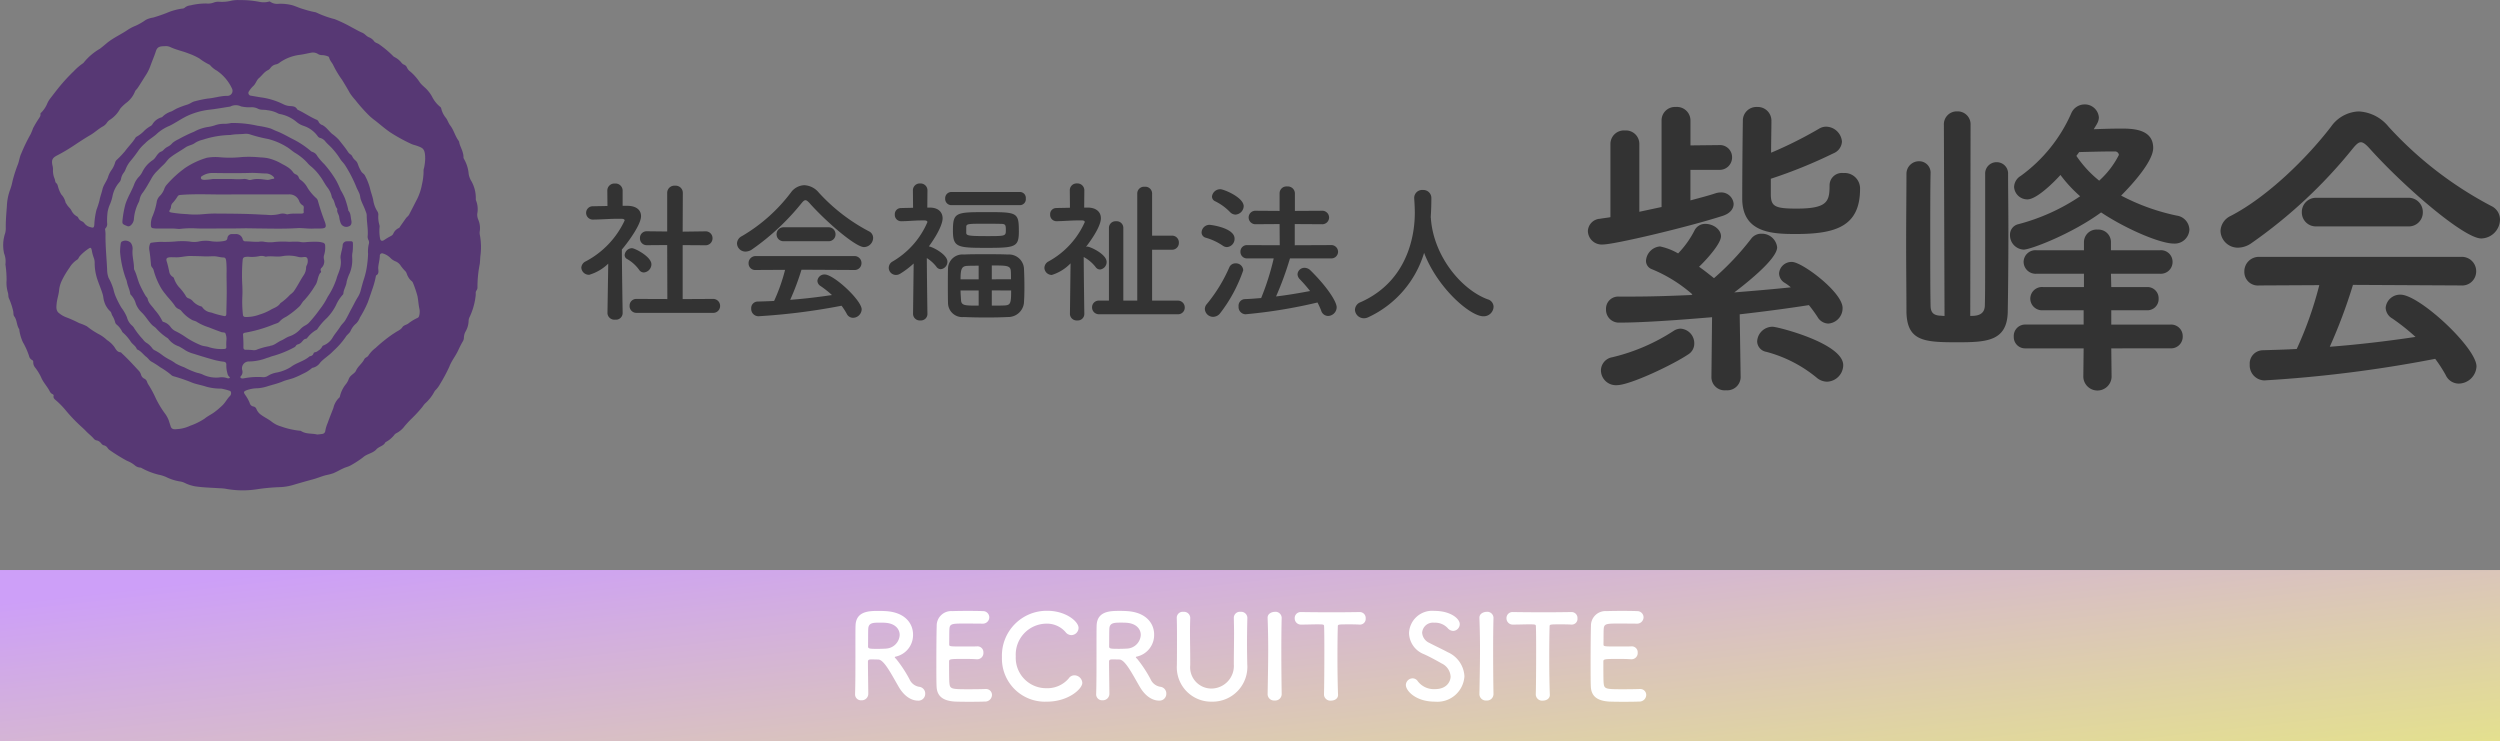
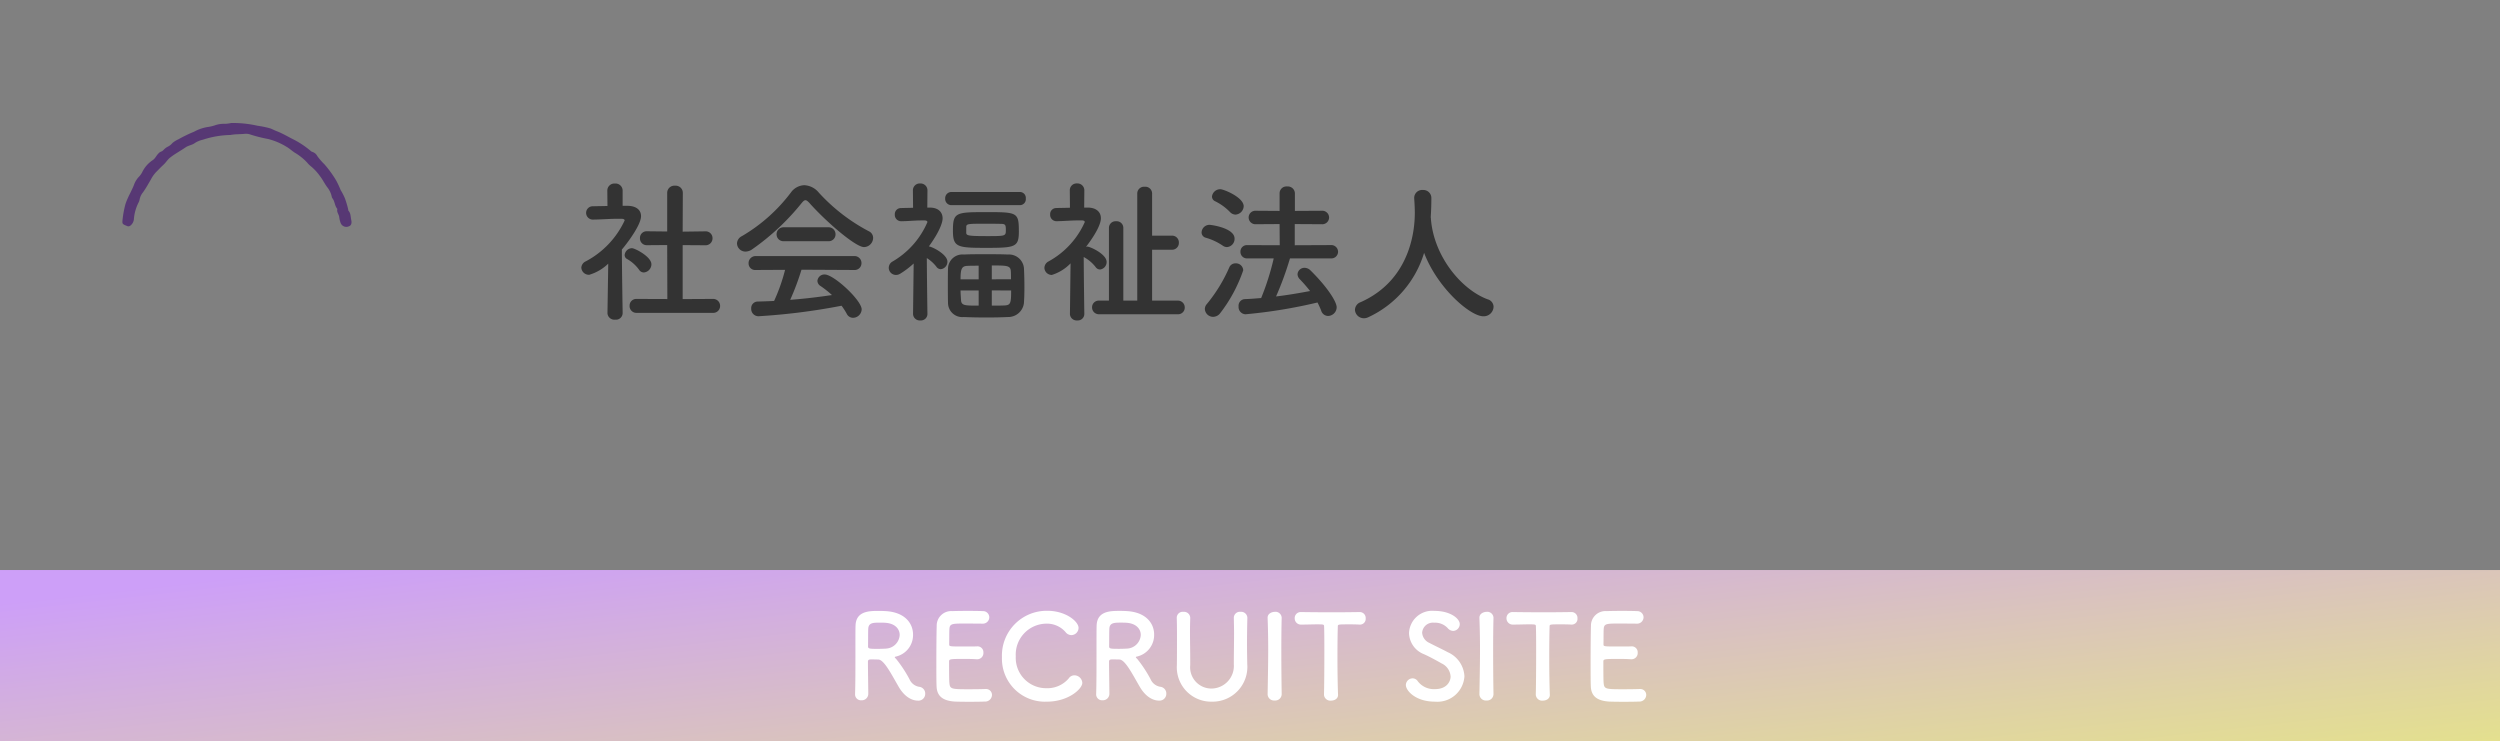
<svg xmlns="http://www.w3.org/2000/svg" width="307" height="91.001" viewBox="0 0 307 91.001">
  <rect x="0" y="0" width="307" height="91.001" fill="#808080" stroke="none" />
  <defs>
    <linearGradient id="linear-gradient" x1="0.06" y1="0.098" x2="1.344" y2="0.875" gradientUnits="objectBoundingBox">
      <stop offset="0" stop-color="#cd9ff8" />
      <stop offset="1" stop-color="#e8ec7b" />
    </linearGradient>
    <clipPath id="clip-path">
      <rect id="長方形_1606" data-name="長方形 1606" width="58.691" height="60.206" fill="#573874" />
    </clipPath>
  </defs>
  <g id="採用ロゴ" transform="translate(-147 -42.999)">
    <g id="グループ_180019" data-name="グループ 180019" transform="translate(-276.621 -24.123)">
      <rect id="長方形_97587" data-name="長方形 97587" width="307" height="21" transform="translate(423.621 137.123)" fill="url(#linear-gradient)" />
      <path id="パス_97439" data-name="パス 97439" d="M6.961-5.152c.978,1.741,2.158,1.784,2.388,1.784a.835.835,0,0,0,.921-.849.827.827,0,0,0-.748-.849,1.572,1.572,0,0,1-1.18-.921,15.671,15.671,0,0,0-1.611-2.46c-.1-.115-.2-.187-.2-.245s.043-.058.144-.086a2.713,2.713,0,0,0,2.1-2.7c0-1.352-.964-2.719-3.294-2.877-.216-.014-.547-.029-.878-.029-1.208,0-2.848,0-2.891,1.841-.014.59-.014.647-.014,3.755,0,1.582,0,3.294-.043,4.632v.029a.725.725,0,0,0,.777.719A.8.8,0,0,0,3.279-4.2c0-.518-.043-2.877-.043-3.956,0-.259.2-.273.475-.273s.6.014.791.014C5.192-8.4,6.041-6.749,6.961-5.152Zm-1.525-4.6c-.259.014-.633.029-.993.029-1.007,0-1.194-.014-1.194-.3.014-.834,0-1.856.029-2.2.043-.676.561-.719,1.338-.719.273,0,.532,0,.719.014,1.252.072,1.8.777,1.8,1.5A1.771,1.771,0,0,1,5.436-9.756ZM17.29-12.82a.792.792,0,0,0,.849-.777.767.767,0,0,0-.806-.762c-.216-.014-1.007-.029-1.827-.029s-1.626.014-1.884.029a1.788,1.788,0,0,0-1.942,1.813c-.029.906-.043,2.863-.043,4.618,0,1.165,0,2.23.029,2.834.058,1.266.878,1.741,2.2,1.841.187.014,1.021.029,1.841.029s1.669-.014,1.856-.029a.839.839,0,0,0,.906-.806.729.729,0,0,0-.777-.734h-.072c-.273.014-1.194.029-2.043.029-2.028,0-2.258-.029-2.33-.69C13.219-5.7,13.2-6.03,13.2-8.173c0-.3.144-.316,1.928-.316.547,0,1.093.014,1.453.043h.072a.762.762,0,0,0,.762-.82.724.724,0,0,0-.806-.762c-.259.014-.949.014-1.611.014-1.769,0-1.784,0-1.784-.288.014-.834,0-1.539.029-1.884.043-.619.345-.647,1.784-.647C16.01-12.834,17.29-12.82,17.29-12.82ZM29.561-5.555a.986.986,0,0,0-.964-.921.837.837,0,0,0-.7.374A3.439,3.439,0,0,1,25.13-4.893a3.728,3.728,0,0,1-3.74-3.913,3.8,3.8,0,0,1,3.726-4.014A3.032,3.032,0,0,1,27.489-11.8a.921.921,0,0,0,.734.388A.9.9,0,0,0,29.1-12.3c0-.777-1.554-2.1-3.841-2.1a5.5,5.5,0,0,0-5.567,5.7A5.285,5.285,0,0,0,25.2-3.239C27.849-3.239,29.561-4.807,29.561-5.555Zm7.006.4c.978,1.741,2.158,1.784,2.388,1.784a.835.835,0,0,0,.921-.849.827.827,0,0,0-.748-.849,1.572,1.572,0,0,1-1.18-.921,15.672,15.672,0,0,0-1.611-2.46c-.1-.115-.2-.187-.2-.245s.043-.058.144-.086a2.713,2.713,0,0,0,2.1-2.7c0-1.352-.964-2.719-3.294-2.877-.216-.014-.547-.029-.878-.029-1.208,0-2.848,0-2.891,1.841-.014.59-.014.647-.014,3.755,0,1.582,0,3.294-.043,4.632v.029a.725.725,0,0,0,.777.719.8.8,0,0,0,.849-.791c0-.518-.043-2.877-.043-3.956,0-.259.2-.273.475-.273s.6.014.791.014C34.8-8.4,35.646-6.749,36.566-5.152Zm-1.525-4.6c-.259.014-.633.029-.993.029-1.007,0-1.194-.014-1.194-.3.014-.834,0-1.856.029-2.2.043-.676.561-.719,1.338-.719.273,0,.532,0,.719.014,1.252.072,1.8.777,1.8,1.5A1.771,1.771,0,0,1,35.041-9.756ZM45.471-3.239a4.274,4.274,0,0,0,4.344-4.632c-.014-.906-.029-1.712-.029-2.532,0-.935.014-1.913.043-3.107v-.029A.761.761,0,0,0,49-14.273a.744.744,0,0,0-.834.762c.014.619.029,1.252.029,1.884,0,1.266-.029,2.546-.029,3.8A2.778,2.778,0,0,1,45.413-4.85a2.612,2.612,0,0,1-2.6-2.863V-8.3c0-1.165-.029-2.345-.029-3.524,0-.561.014-1.122.029-1.683v-.029a.756.756,0,0,0-.82-.734.732.732,0,0,0-.834.762c.029.834.029,1.7.029,2.575,0,1.05,0,2.115-.014,3.122v.072A4.219,4.219,0,0,0,45.471-3.239Zm8.574-.921C54.016-5.929,54-7.8,54-9.6c0-1.4.014-2.748.043-3.942v-.029a.761.761,0,0,0-.849-.7c-.259,0-.906.158-.878.762.043,1.165.072,2.474.072,3.841,0,1.856-.043,3.783-.072,5.51v.014a.791.791,0,0,0,.863.762.791.791,0,0,0,.863-.762Zm5.193.058a.778.778,0,0,0,.863.734c.446,0,.892-.245.863-.748-.043-1.065-.072-2.82-.072-4.546,0-1.41.014-2.805.043-3.783,0-.288,0-.288,1.424-.288.345,0,.762,0,1.252.029h.058a.7.7,0,0,0,.69-.762.726.726,0,0,0-.748-.777c-.82.014-2.043.029-3.265.029-1.5,0-3.021-.014-3.884-.029h-.029a.739.739,0,0,0-.791.762.766.766,0,0,0,.82.777c.676,0,1.352-.029,1.9-.029.849,0,.892,0,.892.288.029.762.029,1.956.029,3.222,0,1.9-.014,3.985-.043,5.107ZM76.485-6.361A3.414,3.414,0,0,0,74.443-9.31c-.662-.36-1.654-.82-2.244-1.136a1.477,1.477,0,0,1-.906-1.266,1.326,1.326,0,0,1,1.482-1.223,2.1,2.1,0,0,1,1.654.662.913.913,0,0,0,.676.345.839.839,0,0,0,.806-.834c0-.676-1.136-1.626-3.122-1.626a2.845,2.845,0,0,0-3.107,2.733,2.862,2.862,0,0,0,1.841,2.589c.762.345,1.539.777,2.172,1.136a1.9,1.9,0,0,1,1.093,1.611c0,.46-.345,1.539-1.928,1.539a2.473,2.473,0,0,1-2.1-.964.775.775,0,0,0-.633-.36.841.841,0,0,0-.834.82c0,.7,1.208,2.043,3.553,2.043A3.329,3.329,0,0,0,76.485-6.361Zm3.568,2.2C80.024-5.929,80.01-7.8,80.01-9.6c0-1.4.014-2.748.043-3.942v-.029a.761.761,0,0,0-.849-.7c-.259,0-.906.158-.878.762.043,1.165.072,2.474.072,3.841,0,1.856-.043,3.783-.072,5.51v.014a.791.791,0,0,0,.863.762.791.791,0,0,0,.863-.762Zm5.193.058a.778.778,0,0,0,.863.734c.446,0,.892-.245.863-.748-.043-1.065-.072-2.82-.072-4.546,0-1.41.014-2.805.043-3.783,0-.288,0-.288,1.424-.288.345,0,.762,0,1.252.029h.058a.7.7,0,0,0,.69-.762.726.726,0,0,0-.748-.777c-.82.014-2.043.029-3.265.029-1.5,0-3.021-.014-3.884-.029h-.029a.739.739,0,0,0-.791.762.766.766,0,0,0,.82.777c.676,0,1.352-.029,1.9-.029.849,0,.892,0,.892.288.029.762.029,1.956.029,3.222,0,1.9-.014,3.985-.043,5.107ZM97.632-12.82a.792.792,0,0,0,.849-.777.767.767,0,0,0-.806-.762c-.216-.014-1.007-.029-1.827-.029s-1.626.014-1.884.029a1.788,1.788,0,0,0-1.942,1.813c-.029.906-.043,2.863-.043,4.618,0,1.165,0,2.23.029,2.834.058,1.266.878,1.741,2.2,1.841.187.014,1.021.029,1.841.029s1.669-.014,1.856-.029a.839.839,0,0,0,.906-.806.729.729,0,0,0-.777-.734h-.072c-.273.014-1.194.029-2.043.029-2.028,0-2.258-.029-2.33-.69-.029-.245-.043-.575-.043-2.719,0-.3.144-.316,1.928-.316.547,0,1.093.014,1.453.043H97a.762.762,0,0,0,.762-.82.724.724,0,0,0-.806-.762c-.259.014-.949.014-1.611.014-1.769,0-1.784,0-1.784-.288.014-.834,0-1.539.029-1.884.043-.619.345-.647,1.784-.647C96.352-12.834,97.632-12.82,97.632-12.82Z" transform="translate(526.968 156.526)" fill="#fff" />
    </g>
    <g id="ロゴ" transform="translate(-233.621 -19)">
      <g id="グループ_1515" data-name="グループ 1515" transform="translate(381 61.999)">
        <g id="グループ_1514" data-name="グループ 1514" clip-path="url(#clip-path)">
-           <path id="パス_613" data-name="パス 613" d="M24.956.43A2.052,2.052,0,0,0,25.91.3a1.5,1.5,0,0,1,.643-.082,4.788,4.788,0,0,0,1.5-.137,4.123,4.123,0,0,1,1.035-.07,11.741,11.741,0,0,1,2.434.225A2.478,2.478,0,0,0,32.632.2a.174.174,0,0,1,.175.015,1.482,1.482,0,0,0,1.042.251,5.776,5.776,0,0,1,1.68.18c.465.143.9.359,1.377.484a12.762,12.762,0,0,0,1.362.357.635.635,0,0,1,.225.065,12.234,12.234,0,0,0,2.231.8,17.276,17.276,0,0,1,2.136,1.03c.425.219.835.463,1.278.651.289.123.477.422.786.544a1.4,1.4,0,0,1,.635.484c.157.216.454.234.657.408a12.213,12.213,0,0,1,1.636,1.371.694.694,0,0,0,.2.163,2.5,2.5,0,0,1,.9.735.738.738,0,0,0,.3.209.628.628,0,0,1,.332.321,1.269,1.269,0,0,0,.443.54,6.312,6.312,0,0,1,1.159,1.326c.254.343.6.576.883.888a4.315,4.315,0,0,1,.609.842,3.715,3.715,0,0,0,.962,1.228.351.351,0,0,1,.157.2,2.838,2.838,0,0,0,.592,1.2c.207.275.3.635.515.906.449.578.6,1.315,1.036,1.893a.335.335,0,0,1,.066.142c.078.477.352.886.458,1.353a1.758,1.758,0,0,1,.073.437.511.511,0,0,0,.053.28,4.468,4.468,0,0,1,.588,1.875,2.488,2.488,0,0,0,.36.922,4.238,4.238,0,0,1,.513,2.088.506.506,0,0,0,.028.232,2.881,2.881,0,0,1,.147,1.643,1.632,1.632,0,0,0,.126.716,2.618,2.618,0,0,1,.186,1.409,1.236,1.236,0,0,0,.018.5,8.16,8.16,0,0,1,.05,2.607c-.022.3-.033.61-.068.913a14.465,14.465,0,0,0-.284,2.827.652.652,0,0,1-.128.446c-.128.171-.072.373-.087.56a8.216,8.216,0,0,1-.747,2.685,1.1,1.1,0,0,0-.125.477,2.755,2.755,0,0,1-.354,1.273,1.641,1.641,0,0,0-.225.8.891.891,0,0,1-.16.487c-.2.348-.379.708-.546,1.072-.317.692-.827,1.29-1.084,2a20.339,20.339,0,0,1-1.159,2.159,3.127,3.127,0,0,1-.513.692.986.986,0,0,0-.161.205,5.173,5.173,0,0,1-1.133,1.449c-.183.168-.293.39-.458.569a15.717,15.717,0,0,1-1.21,1.3,12.7,12.7,0,0,0-.869.94,2.969,2.969,0,0,1-1.033.865.529.529,0,0,0-.2.17,3.252,3.252,0,0,1-1.072.9c-.016.008-.036.016-.043.03-.226.472-.791.508-1.1.86-.446.5-1.159.547-1.635.981a12.292,12.292,0,0,1-1.341.888,2.946,2.946,0,0,1-.736.327c-.562.194-1.056.531-1.606.752a6.967,6.967,0,0,1-.878.228c-.541.141-1.052.363-1.59.509q-1.26.341-2.512.714a6.491,6.491,0,0,1-1.646.25,25.077,25.077,0,0,0-2.542.229,11.472,11.472,0,0,1-4.024-.029,4.875,4.875,0,0,0-.727-.066c-.98-.064-1.964-.084-2.937-.222a4.717,4.717,0,0,1-1.412-.455,1.894,1.894,0,0,0-.5-.152,5.919,5.919,0,0,1-1.757-.557,4.3,4.3,0,0,0-.919-.283,8.689,8.689,0,0,1-2.078-.814.383.383,0,0,0-.17-.057,1.066,1.066,0,0,1-.644-.26,3.466,3.466,0,0,0-.966-.565,20.487,20.487,0,0,1-2.129-1.316.931.931,0,0,1-.258-.257.733.733,0,0,0-.474-.335c-.169-.03-.268-.188-.38-.308a.86.86,0,0,0-.483-.291.572.572,0,0,1-.34-.186c-.284-.345-.646-.607-.951-.926s-.633-.6-.949-.9a19.362,19.362,0,0,1-1.549-1.656,10.12,10.12,0,0,0-1.238-1.269c-.172-.145-.333-.285-.273-.547.023-.1-.05-.161-.131-.2a.7.7,0,0,1-.319-.3c-.281-.573-.734-1.042-1.008-1.6a6.129,6.129,0,0,0-.8-1.354.985.985,0,0,1-.239-.706.257.257,0,0,0-.169-.243.749.749,0,0,1-.352-.493,8.627,8.627,0,0,0-.746-1.669A5.341,5.341,0,0,1,2,40.572c-.011-.051,0-.116-.022-.154-.327-.475-.25-1.1-.613-1.576-.137-.178-.063-.472-.142-.708a8.361,8.361,0,0,0-.488-1.458c-.123-.223-.062-.5-.141-.742A4.133,4.133,0,0,1,.43,34.408,13.235,13.235,0,0,0,.3,32.556a.378.378,0,0,1-.013-.1,2.652,2.652,0,0,0-.161-1.327,4.624,4.624,0,0,1,.132-2.5,2.369,2.369,0,0,0,.072-.649c-.011-.9.072-1.8.137-2.692a6.531,6.531,0,0,1,.416-2.042,6.192,6.192,0,0,0,.272-.992,17.042,17.042,0,0,1,.678-2.11c.153-.416.2-.876.391-1.274a21.077,21.077,0,0,1,1.146-2.373,6.233,6.233,0,0,0,.307-.744,13.3,13.3,0,0,1,.734-1.229c.1-.166.223-.312.177-.526a.171.171,0,0,1,.081-.156,3.4,3.4,0,0,0,.77-1.167,2.962,2.962,0,0,1,.317-.537c.418-.533.819-1.079,1.256-1.6a21.525,21.525,0,0,1,1.677-1.8,6.735,6.735,0,0,1,1.058-.92.592.592,0,0,0,.191-.176,7.066,7.066,0,0,1,1.959-1.659c.281-.216.553-.448.822-.673.809-.675,1.779-1.082,2.633-1.676a5.608,5.608,0,0,1,.931-.475,7.193,7.193,0,0,0,1.237-.715,2.907,2.907,0,0,1,.913-.288c.556-.164,1.1-.347,1.644-.561a7.382,7.382,0,0,1,1.9-.537.487.487,0,0,0,.317-.1A1.2,1.2,0,0,1,23,.663,8.067,8.067,0,0,1,24.956.43M14.368,30.914a6.714,6.714,0,0,1,.077-1,.41.41,0,0,1,.109-.232.915.915,0,0,1,1.133.147,1.215,1.215,0,0,1,.213.821c-.078.785.188,1.539.173,2.317a.518.518,0,0,0,.067.223c.263.531.374,1.117.6,1.666a13.365,13.365,0,0,0,.747,1.446c.08.143.238.245.271.412.112.562.573.892.864,1.335a6.157,6.157,0,0,1,.922,1.347.206.206,0,0,0,.15.135,1.65,1.65,0,0,1,.859.6,1.645,1.645,0,0,0,.631.539,9.168,9.168,0,0,1,1.3.771,10.277,10.277,0,0,0,1.867.975c.316.112.66.108.957.222a4.963,4.963,0,0,0,1.829.215c.2,0,.3-.091.276-.287a5.561,5.561,0,0,1,.02-.858,1.754,1.754,0,0,0-.128-.764c-.072-.164-.333-.1-.5-.163l-.1-.037c-.474-.17-.945-.345-1.412-.536a6.389,6.389,0,0,1-1.469-.659c-.218-.162-.5-.16-.712-.316a4.489,4.489,0,0,1-1.217-1.047.774.774,0,0,0-.315-.228,1.069,1.069,0,0,1-.45-.35c-.348-.557-.834-1-1.221-1.525a5.447,5.447,0,0,1-.709-1.077,8.812,8.812,0,0,1-.7-1.77.78.78,0,0,0-.2-.392.62.62,0,0,1-.142-.386c-.053-.582-.1-1.164-.2-1.741a1.385,1.385,0,0,1,.051-.674c.037-.112.088-.236.215-.237a9.679,9.679,0,0,1,1.116-.107,15.428,15.428,0,0,0,1.744-.039,8.584,8.584,0,0,1,1.82,0,2.856,2.856,0,0,0,1.144-.006,3.824,3.824,0,0,1,1.378-.051,4.793,4.793,0,0,0,1.734-.015c.211-.043.345-.1.386-.342a.549.549,0,0,1,.623-.5c.113,0,.227,0,.34,0a.839.839,0,0,1,.921.644.319.319,0,0,0,.324.247c.54,0,1.076.079,1.617.053a2.063,2.063,0,0,1,.6-.017,4.046,4.046,0,0,0,1.223.061,9.848,9.848,0,0,1,1.951-.037,11.494,11.494,0,0,1,1.218-.01,2.343,2.343,0,0,0,.832.044,12.871,12.871,0,0,1,1.358-.041,2.391,2.391,0,0,1,.72.111.343.343,0,0,1,.276.362,3.081,3.081,0,0,1-.115,1.114,1,1,0,0,0-.027.571,1.084,1.084,0,0,1-.293,1.036.325.325,0,0,0-.086.4c.053.1.008.166-.068.224a.647.647,0,0,0-.156.265c-.2.416-.192.919-.486,1.29a10.8,10.8,0,0,1-1.328,1.8c-.255.215-.387.572-.624.788a10.9,10.9,0,0,1-1.625,1.26,2.437,2.437,0,0,0-.743.523.75.75,0,0,1-.353.256c-.164.06-.331.111-.491.179a16.95,16.95,0,0,1-3.45.99c-.15.029-.262.1-.239.255a15.569,15.569,0,0,1,.047,1.57.253.253,0,0,0,.287.267,8.479,8.479,0,0,1,.938.05.919.919,0,0,0,.336-.03,8.305,8.305,0,0,1,1.6-.458c.059,0,.114-.048.173-.056.5-.07.85-.445,1.293-.633.343-.145.647-.392,1-.513a3.2,3.2,0,0,0,1.336-.855,2.4,2.4,0,0,1,.682-.52,1.826,1.826,0,0,0,.377-.278,15.644,15.644,0,0,0,1.323-1.629,8.742,8.742,0,0,0,1.006-1.582,9.223,9.223,0,0,0,1.082-2.222c.087-.365.268-.7.366-1.054a2.871,2.871,0,0,0,.136-1.42,1.266,1.266,0,0,1,.025-.468c.063-.378.188-.744.226-1.128a.513.513,0,0,1,.537-.523c.156-.012.314,0,.47-.007.174,0,.254.083.253.257a7.611,7.611,0,0,1-.036,1.047,2.429,2.429,0,0,0-.052.7,4.344,4.344,0,0,1-.3,1.912,5.515,5.515,0,0,0-.38,1.054c-.037.514-.375.936-.4,1.448a.288.288,0,0,1-.084.158,4.762,4.762,0,0,0-.833,1.295,6.326,6.326,0,0,1-1.13,1.576,7.644,7.644,0,0,0-1.161,1.353.168.168,0,0,1-.076.069,3.719,3.719,0,0,0-1.14.978c-.048.049-.1.121-.159.126-.228.02-.345.182-.477.331a.985.985,0,0,1-.556.368.356.356,0,0,0-.22.175.548.548,0,0,1-.236.2A12.63,12.63,0,0,1,33.194,43.7c-.271.06-.525.194-.8.255a6.167,6.167,0,0,1-2.259.434.286.286,0,0,0-.078.008.84.84,0,0,0-.694,1.044.746.746,0,0,1-.15.731c-.141.139-.067.281.134.3a.889.889,0,0,0,.234-.017,8.88,8.88,0,0,1,2.28-.143,1,1,0,0,0,.674-.168,2.977,2.977,0,0,1,.992-.383,5.1,5.1,0,0,0,1.8-.686c.7-.539,1.617-.711,2.293-1.3a.163.163,0,0,1,.07-.033.505.505,0,0,0,.44-.354c.027-.092.136-.134.234-.147a.692.692,0,0,0,.317-.167,1.236,1.236,0,0,0,.528-.556c.016-.046.09-.082.145-.1a2.3,2.3,0,0,0,1.161-1.04c.28-.45.635-.843.914-1.3.164-.266.428-.467.6-.758.292-.486.525-1,.8-1.494.229-.418.433-.85.681-1.257a2.953,2.953,0,0,0,.371-.774c.118-.447.237-.9.369-1.335a10.669,10.669,0,0,0,.331-1.2,13.108,13.108,0,0,0,.239-2.077,3.9,3.9,0,0,1,.093-1.221.617.617,0,0,0-.046-.486.889.889,0,0,1-.093-.508c.069-.859-.128-1.7-.119-2.561a1.512,1.512,0,0,0-.137-.474c-.164-.5-.426-.952-.594-1.445-.075-.221-.069-.457-.157-.684-.121-.31-.3-.594-.413-.9a16.063,16.063,0,0,0-1.342-2.59c-.175-.287-.433-.5-.608-.784A8.928,8.928,0,0,0,40.3,18.109c-.231-.246-.5-.462-.713-.725a1.206,1.206,0,0,0-.659-.446.487.487,0,0,1-.291-.211,3.454,3.454,0,0,0-1.742-1.273,2.613,2.613,0,0,1-.841-.466A4.451,4.451,0,0,0,33.981,14a.618.618,0,0,1-.222-.074,3.638,3.638,0,0,0-1.313-.393c-.38-.09-.791.01-1.153-.185a1.689,1.689,0,0,0-.78-.181,4.519,4.519,0,0,1-1.294-.1,1.466,1.466,0,0,0-1.317.016.069.069,0,0,1-.025.007c-.852.13-1.7.289-2.556.383a8.8,8.8,0,0,0-2.5.67c-.84.359-1.577.917-2.4,1.315a5.3,5.3,0,0,0-1.441.883c-.488.479-1.1.785-1.568,1.284a5.157,5.157,0,0,0-.717.758,18.065,18.065,0,0,1-1.135,1.491,3.671,3.671,0,0,0-.5.879,1.84,1.84,0,0,1-.213.418,1.733,1.733,0,0,0-.366.8.871.871,0,0,1-.226.438,3.631,3.631,0,0,0-.827,1.728,5.185,5.185,0,0,1-.262.85,4.374,4.374,0,0,0-.327,1.019,8.453,8.453,0,0,0-.065,1.385.725.725,0,0,1-.186.629.2.2,0,0,0-.056.194,3.556,3.556,0,0,1,.043.784c0,1.351.133,2.7.2,4.045a3.084,3.084,0,0,0,.18,1.079,6.866,6.866,0,0,1,.589,1.382,5.158,5.158,0,0,0,.354,1.062,10.674,10.674,0,0,0,.636,1.221,5.377,5.377,0,0,1,.675,1.171,2.018,2.018,0,0,0,.654,1.048,1.077,1.077,0,0,1,.241.307,9.98,9.98,0,0,0,1.081,1.376,1.47,1.47,0,0,0,.409.4,2.366,2.366,0,0,1,.69.631.949.949,0,0,0,.258.256,5.994,5.994,0,0,1,1.1.7,7.848,7.848,0,0,0,.957.571,4.482,4.482,0,0,1,.569.368,6.859,6.859,0,0,0,1.06.484,10.2,10.2,0,0,0,1.59.678,4.443,4.443,0,0,1,.6.171,3.832,3.832,0,0,0,2.1.406,2.041,2.041,0,0,1,1.022.088.309.309,0,0,0,.18.013c.13-.025.175-.1.057-.192a.7.7,0,0,1-.224-.4,3.394,3.394,0,0,1-.138-1.059c.007-.25-.1-.355-.345-.388a8.683,8.683,0,0,1-1.177-.226c-.829-.23-1.653-.479-2.473-.742a4.254,4.254,0,0,1-1.007-.412,9.135,9.135,0,0,0-.822-.5,2.685,2.685,0,0,1-1.28-.9.341.341,0,0,0-.131-.126,6.736,6.736,0,0,1-1.434-1.244c-.148-.135-.321-.228-.465-.375-.458-.47-.774-1.054-1.249-1.512a2.844,2.844,0,0,1-.736-1.1,2.479,2.479,0,0,0-.591-1.054.288.288,0,0,1-.092-.154c-.06-.507-.325-.957-.406-1.458a1.909,1.909,0,0,0-.142-.42,12.775,12.775,0,0,1-.7-3.277M51.829,19.426c0-.079,0-.158,0-.236-.059-.952-.323-1.032-1.007-1.283-.225-.083-.472-.125-.691-.231A20.607,20.607,0,0,1,47.6,16.289c-.663-.442-1.253-.966-1.875-1.455a7.662,7.662,0,0,1-.784-.65,20.635,20.635,0,0,1-1.683-1.894,7.446,7.446,0,0,1-.66-.841c-.309-.554-.635-1.1-.968-1.639A12.614,12.614,0,0,1,40.57,8.057c-.142-.343-.447-.6-.527-.983a.248.248,0,0,0-.192-.165,2.1,2.1,0,0,0-.635-.139.967.967,0,0,1-.573-.155,1.144,1.144,0,0,0-.88-.129c-.445.081-.886.194-1.334.25a5.464,5.464,0,0,0-2.439.928,1.07,1.07,0,0,1-.461.239,1.084,1.084,0,0,0-.69.433.9.9,0,0,1-.285.264c-.477.21-.745.665-1.128.986-.321.269-.4.734-.736,1.006a3.1,3.1,0,0,0-.489.612.334.334,0,0,0,.238.547c.5.085.992.176,1.492.245a8.835,8.835,0,0,1,2.473.8,2.176,2.176,0,0,0,.772.224c.351.023.726.013.934.393a.274.274,0,0,0,.124.093c.764.358,1.458.849,2.234,1.185a.459.459,0,0,1,.267.239.757.757,0,0,0,.489.434,1.146,1.146,0,0,1,.217.141c.364.259.613.637.953.927a5.56,5.56,0,0,1,.842.739c.385.495.794.972,1.131,1.5a.955.955,0,0,0,.276.275.6.6,0,0,1,.23.246,1.509,1.509,0,0,0,.419.53,1.024,1.024,0,0,1,.263.4,4.354,4.354,0,0,0,.467.991c.124.161.326.26.408.436a7.261,7.261,0,0,1,.613,1.518c.107.516.314,1,.411,1.512a3.477,3.477,0,0,0,.516,1.385.759.759,0,0,1,.109.453,3.428,3.428,0,0,0,.135,1.217.78.78,0,0,1,.011.337,5.08,5.08,0,0,0,.062,1.275c.044.329.247.414.521.222a7.959,7.959,0,0,1,.807-.481.683.683,0,0,0,.289-.258,1.325,1.325,0,0,1,.7-.728c.076-.026.122-.142.177-.221q.34-.48.677-.963c.121-.172.311-.283.409-.474.283-.55.571-1.1.847-1.652a6.694,6.694,0,0,0,.722-2.037,7.176,7.176,0,0,0,.2-1.709.681.681,0,0,1,.05-.282,6,6,0,0,0,.149-1.242M19.935,5.666c-.514.021-.965-.008-1.154.578s-.429,1.141-.641,1.711a5.851,5.851,0,0,1-.517,1.125c-.378.583-.73,1.184-1.121,1.758-.1.144-.253.246-.31.418a3.24,3.24,0,0,1-.953,1.289,5.287,5.287,0,0,0-.856.8,3.776,3.776,0,0,1-1.3,1.389,1.139,1.139,0,0,0-.329.333,1.462,1.462,0,0,1-.452.43c-.574.308-1.039.77-1.606,1.1-.665.384-1.308.814-1.951,1.237a21.106,21.106,0,0,1-2.01,1.2c-.651.332-.842.547-.656,1.345a1.764,1.764,0,0,1,.046.494,2.611,2.611,0,0,0,.211,1.1c.071.182.032.4.222.543.094.068.117.19.162.294a3.884,3.884,0,0,0,.424,1.064,2.161,2.161,0,0,1,.526.971c.017.088.1.16.147.245.152.3.453.484.591.795a1.544,1.544,0,0,0,.594.646c.08.053.185.094.214.185a.839.839,0,0,0,.47.461.829.829,0,0,1,.3.246,1.282,1.282,0,0,0,.779.479c.335.111.4.041.438-.312a9.1,9.1,0,0,1,.274-1.852,10.09,10.09,0,0,0,.363-1.133c.084-.469.258-.9.362-1.355.127-.555.521-.987.692-1.521a3.005,3.005,0,0,1,.4-.82,3.02,3.02,0,0,0,.474-.987.712.712,0,0,1,.2-.3,12.061,12.061,0,0,0,1.008-1.061c.413-.572.932-1.061,1.3-1.671a.228.228,0,0,1,.095-.089,3.988,3.988,0,0,0,.969-.745,3.632,3.632,0,0,1,.795-.589.6.6,0,0,0,.189-.178,1.9,1.9,0,0,1,1.124-.877.237.237,0,0,0,.132-.081,2.659,2.659,0,0,1,1.081-.644c.258-.123.5-.291.759-.4a10.622,10.622,0,0,1,1.2-.44c.34-.1.609-.35.951-.417a14.24,14.24,0,0,1,1.582-.329c.795-.065,1.563-.333,2.369-.331a.62.62,0,0,0,.584-.906A5.4,5.4,0,0,0,26.24,8.669a2.844,2.844,0,0,1-.771-.612.5.5,0,0,0-.229-.168,6.5,6.5,0,0,1-1.119-.7,7.8,7.8,0,0,0-1.364-.63c-.711-.281-1.469-.432-2.17-.754a1.291,1.291,0,0,0-.653-.14M38.587,53.36c.237-.028.437-.043.634-.078a.414.414,0,0,0,.347-.38,4.141,4.141,0,0,1,.292-.959c.215-.625.47-1.234.705-1.852a2.483,2.483,0,0,1,.708-1.254.247.247,0,0,0,.09-.153,3.649,3.649,0,0,1,.72-1.492,2.18,2.18,0,0,0,.322-.536,1.164,1.164,0,0,1,.346-.545c.2-.189.481-.352.585-.588.242-.551.764-.88,1.019-1.409.109-.225.406-.252.515-.469a3.752,3.752,0,0,1,.874-.919,18.561,18.561,0,0,1,2.023-1.637c.1-.077.223-.135.329-.212.312-.228.706-.348.932-.689.169-.255.47-.284.7-.434a5.651,5.651,0,0,1,1.128-.7.361.361,0,0,0,.233-.267,1.836,1.836,0,0,0,.048-.805c-.126-.537-.145-1.089-.253-1.628a12.839,12.839,0,0,0-.543-1.6.543.543,0,0,0-.184-.249,1.758,1.758,0,0,1-.435-.548c-.133-.215-.151-.489-.343-.671a5.63,5.63,0,0,1-.524-.618,1.407,1.407,0,0,0-.61-.553,1.821,1.821,0,0,1-.712-.473,2.231,2.231,0,0,0-.87-.51.282.282,0,0,0-.4.244c0,.493-.155.963-.193,1.452-.026.335.174.767-.265,1-.011.006-.014.031-.017.048a10.964,10.964,0,0,1-.488,1.76q-.246.743-.509,1.481A13.329,13.329,0,0,1,43.814,39a2.05,2.05,0,0,1-.437.708,2.521,2.521,0,0,0-.713.949c-.142.291-.443.454-.594.723a9.825,9.825,0,0,1-1.535,1.737c-.482.524-1.12.884-1.6,1.419a1.491,1.491,0,0,1-.948.634.114.114,0,0,0-.068.037,4.3,4.3,0,0,1-1.123.7,8.081,8.081,0,0,1-.895.419c-.5.233-1.06.3-1.558.514-.63.269-1.292.409-1.935.618a5.2,5.2,0,0,1-1.123.22,4.221,4.221,0,0,0-1.378.239c-.374.166-.407.222-.179.57a4.775,4.775,0,0,1,.557,1,.557.557,0,0,0,.439.427.484.484,0,0,1,.386.316,1.623,1.623,0,0,0,.6.731c.421.306.9.523,1.308.851a3.244,3.244,0,0,0,1.091.548A9.74,9.74,0,0,0,36.5,52.9a.2.2,0,0,1,.1.035c.621.4,1.354.257,1.989.428M21.294,52.7a4.375,4.375,0,0,0,1.679-.417,7.933,7.933,0,0,0,1.792-.888c.358-.3.81-.5,1.193-.787a9.953,9.953,0,0,0,.989-.844c.35-.341.567-.793.914-1.138a.47.47,0,0,0,.1-.153c.086-.212.027-.456-.144-.488a7.661,7.661,0,0,0-1.033-.265,6.548,6.548,0,0,1-1.853-.239c-.632-.218-1.3-.293-1.918-.576a21.507,21.507,0,0,0-2.1-.707.634.634,0,0,1-.268-.156,9.691,9.691,0,0,0-1.339-.939,10.528,10.528,0,0,0-1.12-.713c-.232-.141-.367-.388-.587-.554-.385-.289-.651-.728-1.122-.916a.1.1,0,0,1-.055-.055c-.135-.37-.486-.56-.709-.855a5.526,5.526,0,0,0-.994-1.167.354.354,0,0,1-.112-.143,2.487,2.487,0,0,0-.678-.853.528.528,0,0,1-.171-.286,2.676,2.676,0,0,0-.35-.812c-.1-.173-.1-.391-.264-.533a2.648,2.648,0,0,1-.725-1.186c-.1-.284-.1-.583-.182-.868-.163-.566-.4-1.1-.591-1.657a6.412,6.412,0,0,1-.4-2.178,1.623,1.623,0,0,0-.11-.666,5.417,5.417,0,0,1-.244-.921c-.073-.321-.136-.39-.412-.193a5.6,5.6,0,0,0-1.07.916c-.111.133-.168.344-.3.416a3,3,0,0,0-.951.988,11.1,11.1,0,0,0-.936,1.566,3.666,3.666,0,0,0-.355,1.3c-.055.509-.237,1-.287,1.513-.044.451-.124.952.371,1.268a2.974,2.974,0,0,0,.72.42,14.193,14.193,0,0,1,1.667.742,6.065,6.065,0,0,1,.963.4A9.711,9.711,0,0,0,11.874,41.1a4.36,4.36,0,0,1,.876.649,3.487,3.487,0,0,1,.911.849c.184.287.343.636.77.667.069.005.132.107.2.166.707.656,1.358,1.369,2.012,2.077a1.159,1.159,0,0,1,.293.49.749.749,0,0,0,.417.507.638.638,0,0,1,.334.413,1.535,1.535,0,0,0,.138.28,13.034,13.034,0,0,1,.919,1.7A11.735,11.735,0,0,0,19.9,50.808a3.513,3.513,0,0,1,.455.851c.067.236.154.463.225.7a.456.456,0,0,0,.457.349c.086.008.174,0,.261,0m8.837-21.18c-.548,0-.679.073-.716.405a21.589,21.589,0,0,0-.044,3.088,13.972,13.972,0,0,1,0,1.515,14.285,14.285,0,0,0,.076,2.089.284.284,0,0,0,.295.3,4.624,4.624,0,0,0,1.784-.309,6.153,6.153,0,0,0,1.284-.547c.417-.254.924-.366,1.217-.809a.283.283,0,0,1,.1-.086,7.06,7.06,0,0,0,1.11-.981,2.529,2.529,0,0,0,.462-.422c.436-.618.766-1.3,1.181-1.933a1.744,1.744,0,0,0,.327-1,.6.6,0,0,1,.084-.271,1.094,1.094,0,0,0,.12-.555c-.008-.362-.141-.486-.5-.447a1.643,1.643,0,0,1-.674-.018,4.471,4.471,0,0,0-2.045-.073c-.649.1-1.286-.077-1.923.045a.327.327,0,0,1-.151-.035,1.391,1.391,0,0,0-.594-.044,4.253,4.253,0,0,1-1.384.091m-9.013.065c-.227,0-.455-.018-.679,0-.372.037-.465.174-.352.524.124.383.2.777.293,1.167a.921.921,0,0,0,.458.722.3.3,0,0,1,.147.208,3.237,3.237,0,0,0,.578,1.015,6.212,6.212,0,0,1,.822,1.044.634.634,0,0,0,.367.358,1.175,1.175,0,0,1,.485.294,2.182,2.182,0,0,0,1.079.7c.079.013.123.09.174.152a1.523,1.523,0,0,0,.935.577,1.364,1.364,0,0,1,.351.1A11.255,11.255,0,0,0,27.1,38.8c.2.067.31-.034.314-.256.013-.835.043-1.671.048-2.507.006-.8-.021-1.6-.02-2.406a13.475,13.475,0,0,0-.034-1.488c-.025-.224-.045-.517-.329-.522-.412-.008-.8-.155-1.212-.153-.373,0-.748.034-1.115.017-.588-.027-1.178-.042-1.766-.048-.623-.005-1.237.2-1.869.157" transform="translate(0 0)" fill="#573874" />
-           <path id="パス_614" data-name="パス 614" d="M84.9,77.656c-.672.045-1.339-.089-2.01-.051-1.645.1-3.293.053-4.939.036-.606-.006-1.22-.027-1.821-.013-1.089.025-2.177.012-3.265.02-.905.007-1.81.024-2.717-.028a12.042,12.042,0,0,0-1.641.076c-.282.023-.555-.041-.834-.04q-1.059,0-2.117-.006a2.754,2.754,0,0,1-.388-.039.279.279,0,0,1-.256-.308,2.47,2.47,0,0,1,.16-1.075,8.044,8.044,0,0,0,.544-1.8,1.332,1.332,0,0,1,.394-.783,2.354,2.354,0,0,0,.556-.9,1.585,1.585,0,0,1,.334-.524,12.789,12.789,0,0,1,2.011-1.859c.044-.027.079-.071.124-.1a9.763,9.763,0,0,1,2.742-1.3,6.028,6.028,0,0,1,1.609-.063,13.741,13.741,0,0,0,2.686-.026,13.732,13.732,0,0,1,2.268.043,6.159,6.159,0,0,1,.934.1,6.07,6.07,0,0,1,1.777.729,5.364,5.364,0,0,1,.614.343,2.446,2.446,0,0,1,.715.665.723.723,0,0,0,.329.25.624.624,0,0,1,.361.391.528.528,0,0,0,.248.3,2.858,2.858,0,0,1,.836.974,5.864,5.864,0,0,0,1,1.2.736.736,0,0,1,.263.382,27.054,27.054,0,0,0,.863,2.6c.22.653.111.788-.572.8-.27.006-.54,0-.811,0M82.64,75.815c.281,0,.525.005.769,0,.135,0,.3-.04.266-.209a1.745,1.745,0,0,1,.008-.465c.008-.136-.008-.28-.142-.343a.975.975,0,0,1-.43-.54,1.27,1.27,0,0,0-1.254-.8c-2.588.014-5.176-.01-7.764.011-1.809.015-3.62-.091-5.428.048-.183.014-.376.009-.484.2a5.77,5.77,0,0,1-.544.735.771.771,0,0,0-.257.473.785.785,0,0,1-.131.417c-.137.224-.1.285.169.344a15.357,15.357,0,0,0,1.893.194,9.843,9.843,0,0,0,1.591.041c.631-.043,1.257-.113,1.9-.108,1.837.014,3.674.014,5.509.118.26.015.522.029.782.033a4.5,4.5,0,0,0,1.631-.1,1.332,1.332,0,0,1,.775.01c.067.017.148.054.2.031a3.27,3.27,0,0,1,.945-.078M79.234,71.68c.23,0,.463-.114.716-.136.145-.012.125-.133.029-.23a1.317,1.317,0,0,0-.928-.421c-.632-.01-1.259-.088-1.9-.07-1.574.046-3.15.029-4.725.006a2.354,2.354,0,0,0-1.247.385.22.22,0,0,0-.133.209.24.24,0,0,0,.168.215,1.343,1.343,0,0,0,.256.036,8.018,8.018,0,0,0,1.061-.107c.836.007,1.672-.01,2.508.01a8.633,8.633,0,0,0,1.169,0,1.271,1.271,0,0,1,.641.076.663.663,0,0,0,.438,0,2.9,2.9,0,0,1,.828-.081c.368,0,.726.074,1.114.111" transform="translate(-46.757 -49.588)" fill="#573874" />
          <path id="パス_615" data-name="パス 615" d="M67.495,55.323c-.588.07-1.184.032-1.769.138a.466.466,0,0,1-.13.012,11.636,11.636,0,0,0-3.345.587,2.881,2.881,0,0,0-1.024.447c-.328.215-.743.258-1.068.483-.636.44-1.327.8-1.931,1.282-.3.244-.5.6-.794.862-.321.292-.614.614-.924.918a4.136,4.136,0,0,0-.625.9c-.311.534-.607,1.075-.97,1.577a1.92,1.92,0,0,0-.4.845,1.293,1.293,0,0,1-.147.418,5.411,5.411,0,0,0-.562,2.054,1.143,1.143,0,0,1-.407.738.38.38,0,0,1-.437.062c-.61-.246-.607-.243-.529-.924a11.7,11.7,0,0,1,.356-1.82,9.66,9.66,0,0,1,.569-1.288c.156-.349.342-.682.471-1.047a2.8,2.8,0,0,1,.6-.967,2.313,2.313,0,0,0,.406-.572,3.689,3.689,0,0,1,1.294-1.472c.291-.195.418-.53.656-.772a.816.816,0,0,1,.324-.254.855.855,0,0,0,.363-.246A1.766,1.766,0,0,1,58,56.895a1.7,1.7,0,0,0,.542-.438,3.171,3.171,0,0,1,.723-.451,17.787,17.787,0,0,1,1.942-.94,5.112,5.112,0,0,1,1.8-.593,5.3,5.3,0,0,0,.706-.172,3.287,3.287,0,0,1,1.271-.2,4.064,4.064,0,0,0,.773-.1A13.539,13.539,0,0,1,69,54.34a11.077,11.077,0,0,1,1.581.33c.253.1.488.227.739.323.758.29,1.448.713,2.171,1.071a11.025,11.025,0,0,1,2,1.341.6.6,0,0,0,.218.14,1.03,1.03,0,0,1,.626.523,7.3,7.3,0,0,0,.854.985A13.408,13.408,0,0,1,78.672,61.1a12.089,12.089,0,0,1,.526,1.138,7.511,7.511,0,0,1,.532,1.032,12.419,12.419,0,0,1,.386,1.3c.013.068,0,.158.041.2.3.334.256.767.347,1.16.087.377-.021.66-.259.74a.747.747,0,0,1-1.032-.355,2.917,2.917,0,0,1-.192-.786c-.05-.323-.327-.588-.232-.946a.064.064,0,0,0-.014-.05c-.318-.374-.283-.91-.59-1.291a.5.5,0,0,1-.084-.218,2.8,2.8,0,0,0-.57-1.163c-.317-.434-.546-.925-.882-1.352a6.36,6.36,0,0,0-1.056-1.152,3.255,3.255,0,0,1-.521-.51,6.822,6.822,0,0,0-1.536-1.219c-.346-.234-.658-.524-1.02-.728a8.061,8.061,0,0,0-2.254-.941,17.05,17.05,0,0,1-2.123-.535,1.578,1.578,0,0,0-.643-.095" transform="translate(-37.745 -38.896)" fill="#573874" />
        </g>
      </g>
-       <path id="パス_97441" data-name="パス 97441" d="M25.077-23.049a59.346,59.346,0,0,0,7.683-3.12,1.648,1.648,0,0,0,1.053-1.443,1.992,1.992,0,0,0-1.95-1.833,1.7,1.7,0,0,0-.9.273,51.051,51.051,0,0,1-5.85,2.925c0-1.482.039-2.886.039-3.9v-.039A1.678,1.678,0,0,0,23.4-31.863a1.664,1.664,0,0,0-1.755,1.716c-.039,2.106-.078,7.215-.078,9.516,0,4.173,3.549,4.368,6.552,4.368,4.875,0,7.917-.9,7.917-5.538a1.9,1.9,0,0,0-2.067-1.95,1.514,1.514,0,0,0-1.677,1.521c0,1.989-.273,2.847-4.056,2.847-2.691,0-3.159-.273-3.159-1.794ZM18.72-24.141a1.524,1.524,0,0,0,1.6-1.56,1.487,1.487,0,0,0-1.6-1.482l-3.51.039v-3.081a1.658,1.658,0,0,0-1.794-1.638,1.646,1.646,0,0,0-1.755,1.638v10.647c-.9.195-1.833.39-2.73.585v-8.346a1.646,1.646,0,0,0-1.755-1.638,1.658,1.658,0,0,0-1.794,1.638v9.009c-.429.078-.858.117-1.287.195a1.579,1.579,0,0,0-1.482,1.521,1.7,1.7,0,0,0,1.833,1.638c1.4,0,10.335-2.106,14.7-3.51.975-.312,1.365-.9,1.365-1.482a1.526,1.526,0,0,0-1.6-1.4,2.163,2.163,0,0,0-.663.117c-.819.273-1.872.546-3.042.858v-3.744ZM31.98,1.872A2.057,2.057,0,0,0,33.969-.156c0-2.691-8.073-4.719-8.658-4.719A1.893,1.893,0,0,0,23.4-3.081a1.339,1.339,0,0,0,1.131,1.287,16.294,16.294,0,0,1,6.162,3.159A2.005,2.005,0,0,0,31.98,1.872ZM21.372,1.326,21.255-6.4c3.081-.351,6.006-.741,8.5-1.131A16.888,16.888,0,0,1,30.81-6.084a1.586,1.586,0,0,0,1.326.819,1.889,1.889,0,0,0,1.755-1.911c0-1.95-4.992-5.655-6.2-5.655a1.525,1.525,0,0,0-1.6,1.4,1.383,1.383,0,0,0,.7,1.17,5.188,5.188,0,0,1,.741.546c-2.184.234-4.563.429-6.942.624.975-.741,5.265-4.017,5.265-5.538A1.878,1.878,0,0,0,23.946-16.3a1.536,1.536,0,0,0-1.287.624A33.125,33.125,0,0,1,18.1-10.842c-.546-.429-1.17-.936-1.833-1.4.975-.936,2.691-2.847,2.691-3.744,0-.858-.975-1.521-1.911-1.521a1.448,1.448,0,0,0-1.326.78,11.656,11.656,0,0,1-2.028,2.847,7.527,7.527,0,0,0-2.223-.858A1.882,1.882,0,0,0,9.75-12.987a1.087,1.087,0,0,0,.741,1.053,17.814,17.814,0,0,1,4.953,3.081l-.117.078c-2.535.117-5.031.195-7.41.195H6.4a1.491,1.491,0,0,0-1.56,1.56A1.574,1.574,0,0,0,6.474-5.382c4.017,0,10.764-.624,11.388-.663l-.078,7.371v.039a1.621,1.621,0,0,0,1.794,1.56,1.646,1.646,0,0,0,1.794-1.56ZM14.937-1.482a1.55,1.55,0,0,0,.741-1.365A1.794,1.794,0,0,0,14-4.641a1.576,1.576,0,0,0-.858.273A23.925,23.925,0,0,1,5.616-1.131a1.662,1.662,0,0,0-1.4,1.6A1.836,1.836,0,0,0,6.162,2.3C7.761,2.3,13.026-.195,14.937-1.482Zm50.7-17.433c3.237,2.145,7.332,3.822,8.892,3.822a1.8,1.8,0,0,0,1.95-1.716,1.8,1.8,0,0,0-1.56-1.716,26.046,26.046,0,0,1-6.825-2.457c1.287-1.287,3.939-4.173,3.939-5.85,0-2.3-2.457-2.379-3.9-2.379-1.131,0-2.3.039-3.393.078.117-.234.273-.429.39-.663a1.616,1.616,0,0,0,.234-.78,1.731,1.731,0,0,0-1.794-1.6,1.782,1.782,0,0,0-1.6,1.092,18.841,18.841,0,0,1-6.2,7.683,1.644,1.644,0,0,0-.819,1.365,1.629,1.629,0,0,0,1.638,1.521c1.053,0,3-1.833,4.056-3A16.861,16.861,0,0,0,63.063-20.9a24.745,24.745,0,0,1-7.6,3.432,1.315,1.315,0,0,0-1.014,1.326,1.764,1.764,0,0,0,1.677,1.794C56.979-14.352,62.01-16.263,65.637-18.915ZM74.178-2.223A1.431,1.431,0,0,0,75.66-3.7a1.423,1.423,0,0,0-1.482-1.443H66.885V-6.9h4.329A1.38,1.38,0,0,0,72.7-8.346a1.371,1.371,0,0,0-1.482-1.4H66.885l-.039-1.638h6.006a1.445,1.445,0,0,0,1.56-1.443,1.424,1.424,0,0,0-1.56-1.443H66.846v-.936a1.541,1.541,0,0,0-1.638-1.6,1.552,1.552,0,0,0-1.677,1.6v.936H57.72a1.459,1.459,0,0,0-1.6,1.443,1.48,1.48,0,0,0,1.6,1.443h5.811V-9.75H58.5a1.44,1.44,0,0,0-1.56,1.4A1.446,1.446,0,0,0,58.5-6.9h4.992v1.755H56.355a1.4,1.4,0,0,0-1.443,1.482,1.389,1.389,0,0,0,1.443,1.443h7.137l-.039,3.51a1.737,1.737,0,0,0,3.471,0l-.039-3.51ZM46.41-6.2c-.195,0-.429-.039-.624-.039-.819-.078-1.092-.468-1.092-1.287-.039-1.794-.039-4.875-.039-8s0-6.24.039-8.112v-.039a1.4,1.4,0,0,0-1.4-1.521,1.536,1.536,0,0,0-1.56,1.56c0,2.067-.039,5.3-.039,8.541,0,3.2.039,6.4.039,8.424.078,3.588,2.223,3.705,6.24,3.705,3.588,0,6.123-.117,6.2-3.744.039-2.223.078-6.084.078-9.789,0-2.652-.039-5.226-.039-7.1a1.393,1.393,0,0,0-1.4-1.482A1.393,1.393,0,0,0,51.4-23.6c0,13.26,0,14.7-.039,16.068,0,1.326-1.17,1.326-1.794,1.326l.039-23.439a1.584,1.584,0,0,0-1.638-1.677,1.584,1.584,0,0,0-1.638,1.677ZM62.946-26.325c1.6-.039,2.886-.078,4.368-.078a.476.476,0,0,1,.507.429A10.815,10.815,0,0,1,65.4-22.815,13.788,13.788,0,0,1,62.6-25.857ZM112.32-15.717a2.356,2.356,0,0,0,2.3-2.3,1.831,1.831,0,0,0-1.053-1.677,46.01,46.01,0,0,1-12.636-9.75,5.026,5.026,0,0,0-3.666-1.872,4.353,4.353,0,0,0-3.393,1.872c-2.964,3.861-7.8,8.619-12.324,10.959A2.135,2.135,0,0,0,80.3-16.653a2.123,2.123,0,0,0,2.145,2.067,2.922,2.922,0,0,0,1.638-.546A60.18,60.18,0,0,0,96.6-26.832c.39-.468.663-.7.936-.7s.585.234,1.014.7C102.882-22,110.214-15.717,112.32-15.717ZM103.311-17.2a1.719,1.719,0,0,0,1.833-1.755,1.741,1.741,0,0,0-1.833-1.755H92.118a1.741,1.741,0,0,0-1.833,1.755A1.719,1.719,0,0,0,92.118-17.2Zm6.513,7.254a1.723,1.723,0,0,0,1.872-1.716,1.76,1.76,0,0,0-1.872-1.794H85.059a1.779,1.779,0,0,0-1.833,1.833,1.661,1.661,0,0,0,1.833,1.677l7.371-.039a45.4,45.4,0,0,1-2.769,7.839c-1.4.078-2.808.117-4.173.156a1.636,1.636,0,0,0-1.6,1.755,1.845,1.845,0,0,0,1.794,1.95A159.7,159.7,0,0,0,106.665-.936a17.365,17.365,0,0,1,1.287,1.989,1.765,1.765,0,0,0,1.6,1.053A2.217,2.217,0,0,0,111.735,0c0-2.3-7.02-8.814-9.321-8.814a1.772,1.772,0,0,0-1.833,1.6,1.586,1.586,0,0,0,.819,1.326,25.856,25.856,0,0,1,2.847,2.262c-3.393.507-6.942.936-10.53,1.209a64.13,64.13,0,0,0,2.847-7.6Z" transform="translate(573 106.999)" fill="#333" />
      <path id="パス_97440" data-name="パス 97440" d="M17.138.418a.843.843,0,0,0,.912-.855.853.853,0,0,0-.912-.855l-3.686.019V-7.9l2.755.019a.853.853,0,0,0,.912-.855.838.838,0,0,0-.893-.855h-.019l-2.755.038.019-4.769a.877.877,0,0,0-.95-.874.883.883,0,0,0-.969.874v4.75L9.082-9.6H9.063a.816.816,0,0,0-.855.855.831.831,0,0,0,.874.855l2.47-.019.019,6.631L7.809-1.292a.821.821,0,0,0-.874.855.831.831,0,0,0,.874.855ZM8.683-4.541a1.015,1.015,0,0,0,.931-1.007c0-.931-2.033-1.976-2.394-1.976a.926.926,0,0,0-.893.855.548.548,0,0,0,.3.475A4.68,4.68,0,0,1,8.094-4.883.7.7,0,0,0,8.683-4.541Zm-2.6,5S6-4.408,5.985-7.353c.912-1.083,2.356-3.116,2.356-4.1,0-.722-.532-1.254-1.634-1.273H6.08v-1.881a.873.873,0,0,0-.95-.855.867.867,0,0,0-.931.855l.019,1.9c-.589.019-1.178.019-1.767.038a.808.808,0,0,0-.855.817.825.825,0,0,0,.874.817h.019c1.178-.019,2-.1,3.078-.1h.342c.133,0,.418.019.418.209A10.833,10.833,0,0,1,1.558-5.909a.912.912,0,0,0-.551.779.933.933,0,0,0,.969.874A5.647,5.647,0,0,0,4.313-5.624L4.218.456V.475a.851.851,0,0,0,.95.779A.816.816,0,0,0,6.08.475ZM35.72-7.657a1.148,1.148,0,0,0,1.121-1.121.892.892,0,0,0-.513-.817,22.415,22.415,0,0,1-6.156-4.75,2.449,2.449,0,0,0-1.786-.912,2.12,2.12,0,0,0-1.653.912,20.521,20.521,0,0,1-6,5.339,1.04,1.04,0,0,0-.608.893,1.034,1.034,0,0,0,1.045,1.007,1.424,1.424,0,0,0,.8-.266,29.319,29.319,0,0,0,6.1-5.7c.19-.228.323-.342.456-.342s.285.114.494.342C31.122-10.716,34.694-7.657,35.72-7.657Zm-4.389-.722a.838.838,0,0,0,.893-.855.848.848,0,0,0-.893-.855H25.878a.848.848,0,0,0-.893.855.838.838,0,0,0,.893.855ZM34.5-4.845a.84.84,0,0,0,.912-.836.857.857,0,0,0-.912-.874H22.439a.867.867,0,0,0-.893.893.809.809,0,0,0,.893.817l3.591-.019a22.119,22.119,0,0,1-1.349,3.819c-.684.038-1.368.057-2.033.076a.8.8,0,0,0-.779.855.9.9,0,0,0,.874.95A77.8,77.8,0,0,0,32.965-.456a8.459,8.459,0,0,1,.627.969.86.86,0,0,0,.779.513A1.08,1.08,0,0,0,35.435,0c0-1.121-3.42-4.294-4.541-4.294A.863.863,0,0,0,30-3.515a.773.773,0,0,0,.4.646,12.6,12.6,0,0,1,1.387,1.1c-1.653.247-3.382.456-5.13.589a31.242,31.242,0,0,0,1.387-3.7Zm20.368-7.961a.734.734,0,0,0,.722-.817.727.727,0,0,0-.722-.8h-8.4a.762.762,0,0,0-.779.8.767.767,0,0,0,.779.817Zm-.133,3.154c0-2.28-.228-2.3-4.009-2.3-3.743,0-4.085.038-4.085,2.28,0,2.033.532,2.109,4.085,2.109C54.359-7.562,54.739-7.657,54.739-9.652Zm.627,8.816c.038-.532.057-1.178.057-1.843,0-.836-.019-1.691-.057-2.394A1.846,1.846,0,0,0,53.39-6.745c-.817-.038-1.786-.038-2.755-.038-.95,0-1.9,0-2.641.038a1.778,1.778,0,0,0-1.957,1.691c-.019.646-.019,1.368-.019,2.109,0,.722,0,1.463.019,2.128A1.752,1.752,0,0,0,47.975.931c.8.038,1.824.057,2.85.057.893,0,1.8-.019,2.565-.057A1.944,1.944,0,0,0,55.366-.836ZM43.51.551s-.057-3.895-.076-6.859a4.441,4.441,0,0,1,1.178,1.064.664.664,0,0,0,.551.3.917.917,0,0,0,.8-.931c0-.8-1.539-1.672-2.166-1.843a.241.241,0,0,0-.114-.019c1.672-2.3,1.691-3.306,1.691-3.439,0-.76-.513-1.311-1.5-1.33h-.38l.019-2.109a.846.846,0,0,0-.893-.855.836.836,0,0,0-.893.855l.019,2.128c-.475.019-.969.019-1.482.038a.746.746,0,0,0-.76.8.777.777,0,0,0,.779.817H40.3c1.064-.019,1.615-.1,2.546-.1h.3c.114,0,.361.019.361.209A10.257,10.257,0,0,1,39.235-5.89a.893.893,0,0,0-.475.779.884.884,0,0,0,.874.874.993.993,0,0,0,.532-.152,10.519,10.519,0,0,0,1.653-1.254L41.743.551V.57a.821.821,0,0,0,.893.779A.8.8,0,0,0,43.51.57Zm4.769-10.716c.019-.342.266-.361,2.09-.361.8,0,1.615,0,2.2.019.513,0,.57.152.57.722,0,.779,0,.779-2.337.779-2.413,0-2.527-.076-2.527-.456ZM51.414-3.7V-5.4c1.862,0,2.3,0,2.337.722.019.3.019.627.019.969Zm2.375,1.368c0,1.6-.076,1.805-.836,1.843-.437.019-.988.019-1.539.019V-2.337ZM49.8-3.7H47.576c0-1.273.133-1.634.874-1.653.361-.019.836-.019,1.349-.019Zm0,3.23c-1.729,0-2.128,0-2.166-.7-.019-.38-.057-.76-.057-1.159H49.8ZM74.233.589a.813.813,0,0,0,.874-.817.832.832,0,0,0-.874-.855H71.1V-7.334h2.413a.831.831,0,0,0,.874-.855.836.836,0,0,0-.874-.874H71.1V-14.25a.833.833,0,0,0-.912-.817.833.833,0,0,0-.912.817V-1.083h-1.71v-8.93a.817.817,0,0,0-.893-.817.812.812,0,0,0-.874.817v8.93H64.619a.819.819,0,0,0-.893.817.838.838,0,0,0,.893.855ZM62.776.551s-.057-4.009-.076-6.992a4.619,4.619,0,0,1,1.463,1.235.664.664,0,0,0,.551.3.917.917,0,0,0,.8-.931c0-.95-2.014-1.881-2.375-1.881-.057,0-.114.019-.152.019.646-.817,1.824-2.527,1.824-3.5,0-.741-.532-1.292-1.577-1.311h-.475l.019-2.109a.846.846,0,0,0-.893-.855.836.836,0,0,0-.893.855l.019,2.128c-.57.019-1.121.019-1.672.038a.746.746,0,0,0-.76.8.777.777,0,0,0,.779.817h.019c1.064-.019,1.748-.1,2.774-.1h.3c.133,0,.38.019.38.209A10.234,10.234,0,0,1,58.368-5.89a.916.916,0,0,0-.494.779.905.905,0,0,0,.912.874,5.411,5.411,0,0,0,2.3-1.425L61.009.551V.57a.821.821,0,0,0,.893.779A.8.8,0,0,0,62.776.57ZM93.024-6.27a.826.826,0,0,0,.912-.817.836.836,0,0,0-.912-.817l-4.408.019v-2.6l3.306.019a.836.836,0,0,0,.912-.817.84.84,0,0,0-.912-.836l-3.287.019v-2.166a.87.87,0,0,0-.95-.836.843.843,0,0,0-.931.836V-12.1l-2.907-.019a.83.83,0,0,0-.893.817.834.834,0,0,0,.893.836l2.907-.019.019,2.6L82.783-7.9a.792.792,0,0,0-.836.817.8.8,0,0,0,.836.817h3.249a31.424,31.424,0,0,1-1.539,4.864c-.684.057-1.368.114-2.014.133a.807.807,0,0,0-.76.893.89.89,0,0,0,.855.969A62.372,62.372,0,0,0,91.409-.855,9.6,9.6,0,0,1,91.865.152.9.9,0,0,0,92.7.8,1.087,1.087,0,0,0,93.765-.266c0-.7-1.2-2.546-3.211-4.522a1.034,1.034,0,0,0-.722-.323.844.844,0,0,0-.874.779.9.9,0,0,0,.266.608A18.464,18.464,0,0,1,90.5-2.261c-1.311.247-2.736.494-4.18.665a38.883,38.883,0,0,0,1.71-4.674ZM81.339-11.647a1.071,1.071,0,0,0,1.007-1.026c0-1.083-2.432-2.09-2.869-2.09a1.019,1.019,0,0,0-1.026.912.648.648,0,0,0,.4.57,6.583,6.583,0,0,1,1.824,1.33A.933.933,0,0,0,81.339-11.647Zm-1.045,3.99A1.01,1.01,0,0,0,81.225-8.7c0-1.292-2.812-1.691-3.1-1.691a.975.975,0,0,0-.95.931.671.671,0,0,0,.494.646,7.214,7.214,0,0,1,2.09.969A.911.911,0,0,0,80.294-7.657ZM79.477.437a18.232,18.232,0,0,0,2.812-5.244.892.892,0,0,0-.931-.855.816.816,0,0,0-.779.494,18.9,18.9,0,0,1-2.755,4.5.931.931,0,0,0-.247.608,1.02,1.02,0,0,0,1.007.969A1.118,1.118,0,0,0,79.477.437Zm25.84-11.8c.057-.817.076-1.634.076-2.3a.985.985,0,0,0-1.045-1.007.979.979,0,0,0-1.064.95v.057c.038.57.076,1.216.076,1.786,0,1.425-.171,8.094-6.65,10.982a1.033,1.033,0,0,0-.7.931,1.092,1.092,0,0,0,1.1,1.045A1.232,1.232,0,0,0,97.66.95a12.752,12.752,0,0,0,6.84-7.9c1.653,4.332,5.662,7.79,7.277,7.79a1.211,1.211,0,0,0,1.254-1.159.974.974,0,0,0-.741-.931c-3.173-1.178-6.593-5.225-6.954-9.88a.37.37,0,0,0-.019-.152Z" transform="translate(451 99.999)" fill="#333" />
    </g>
  </g>
</svg>